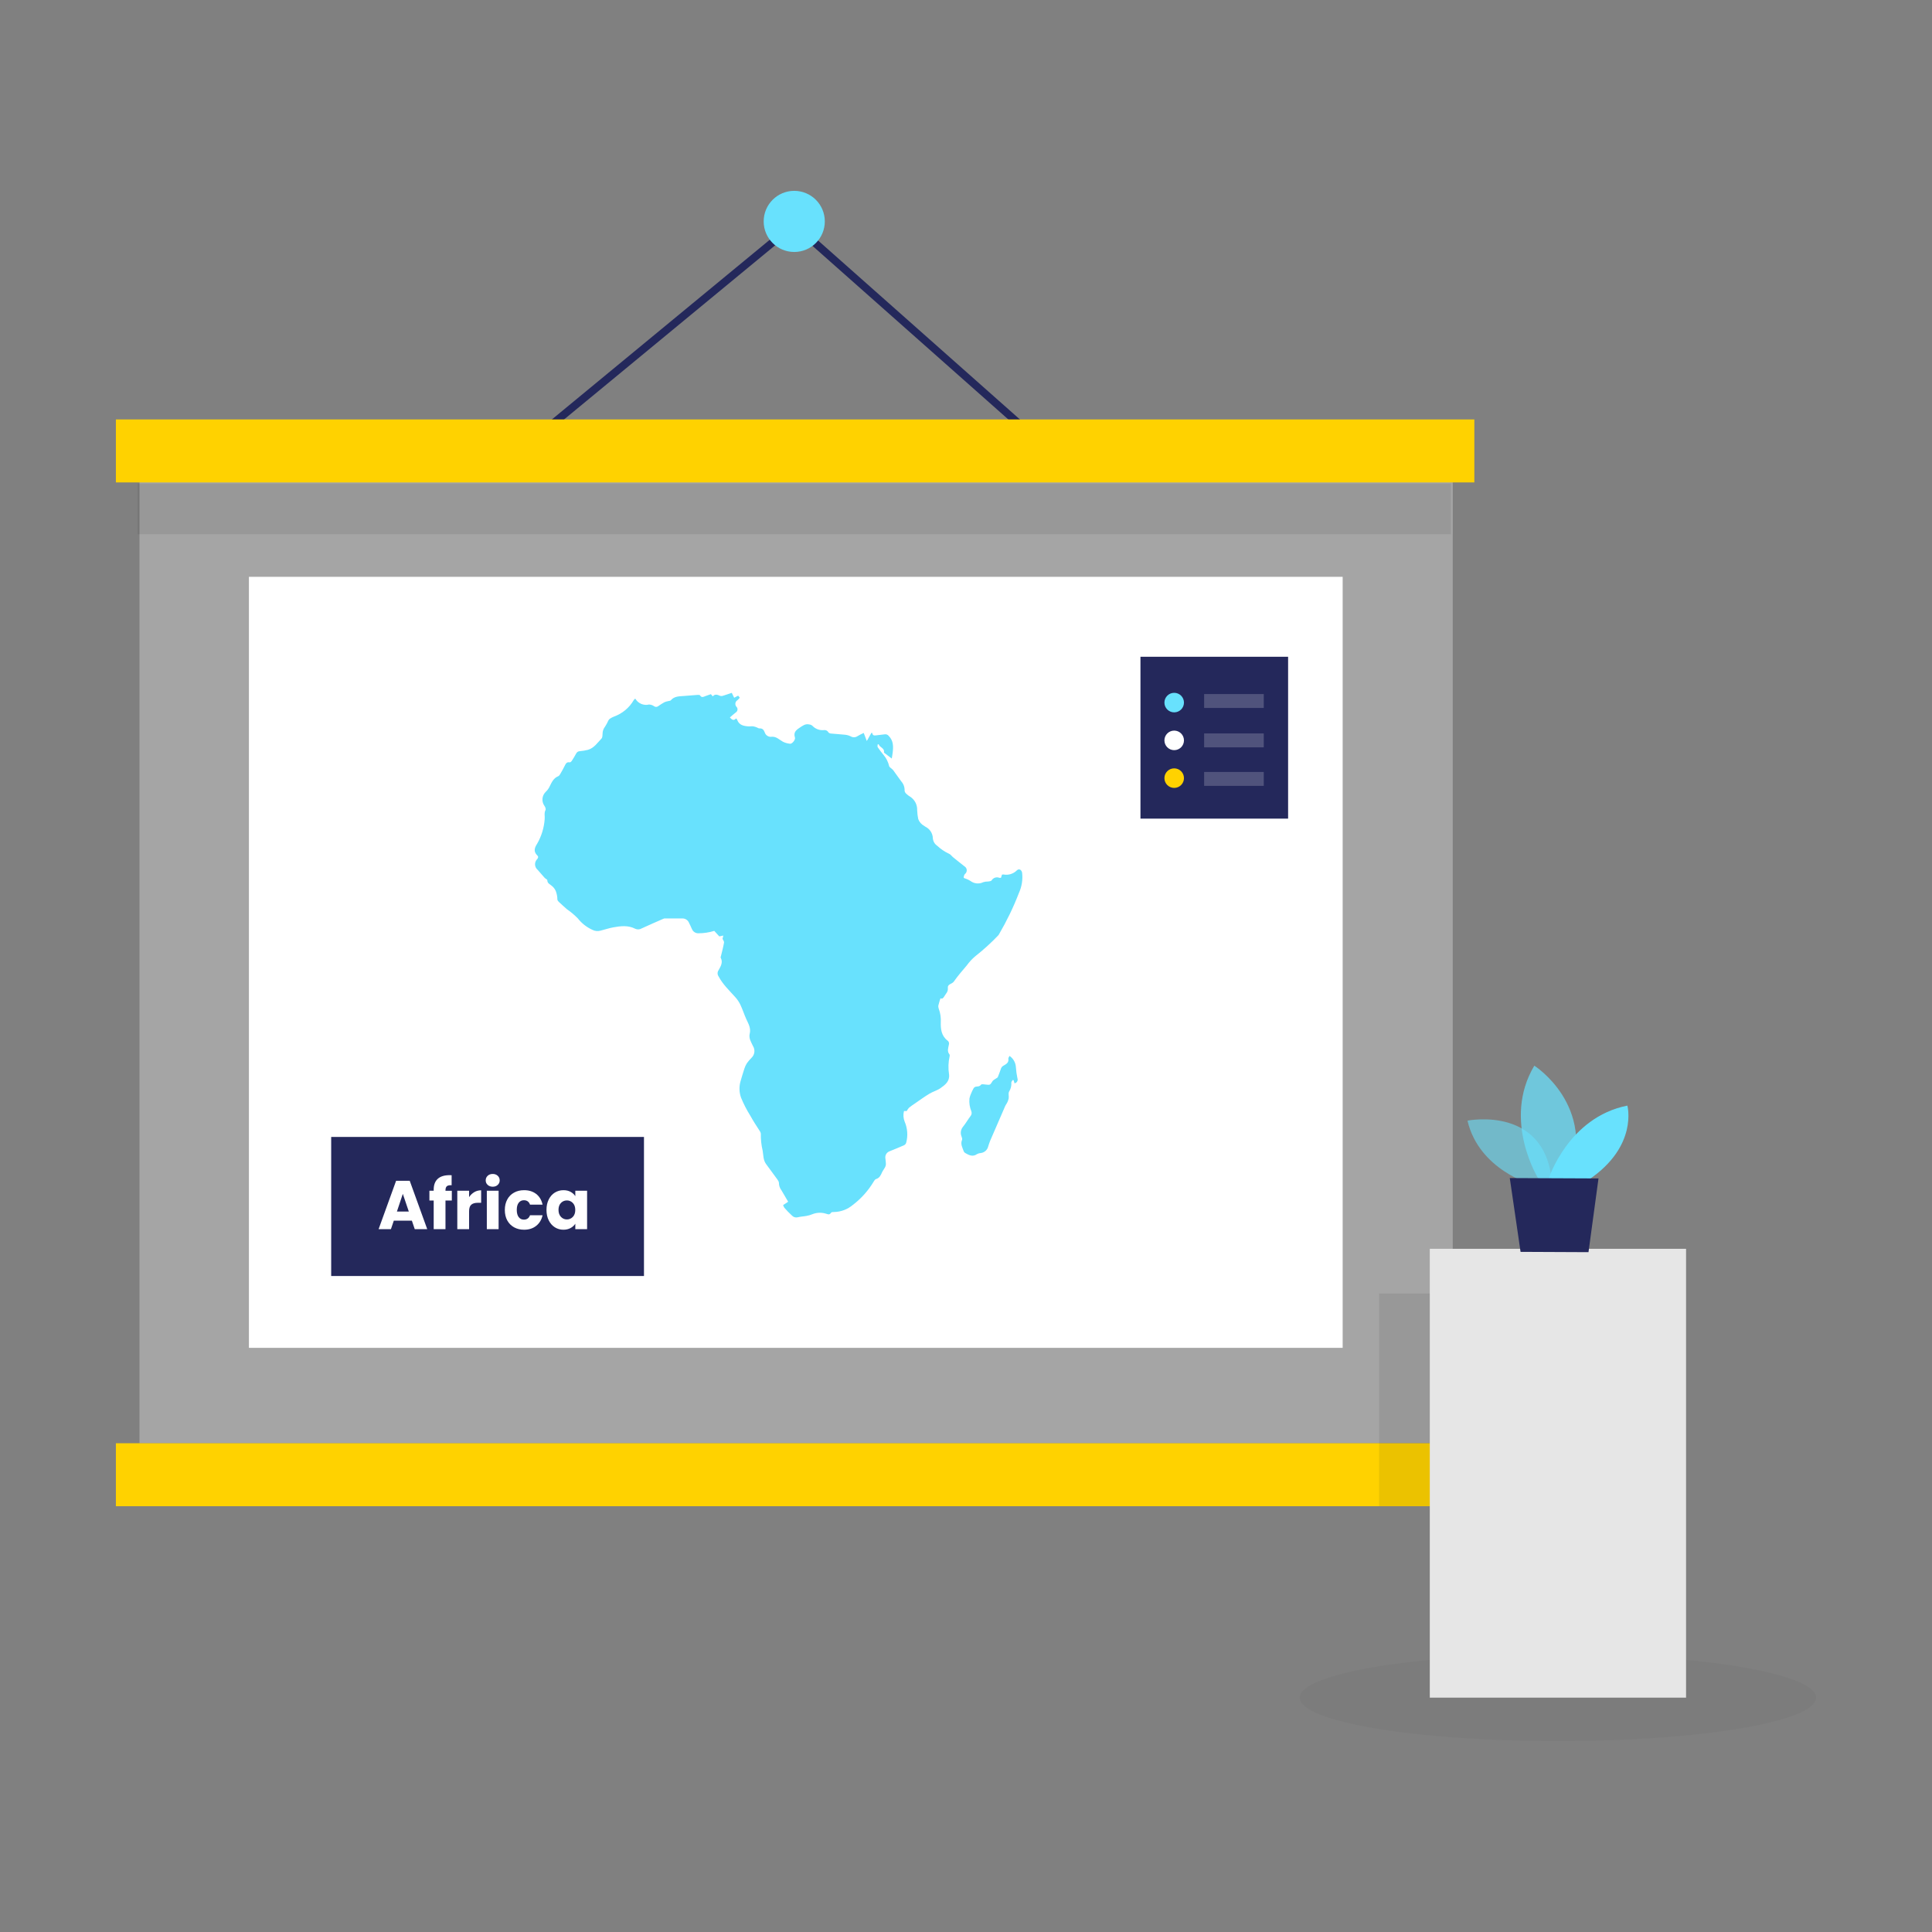
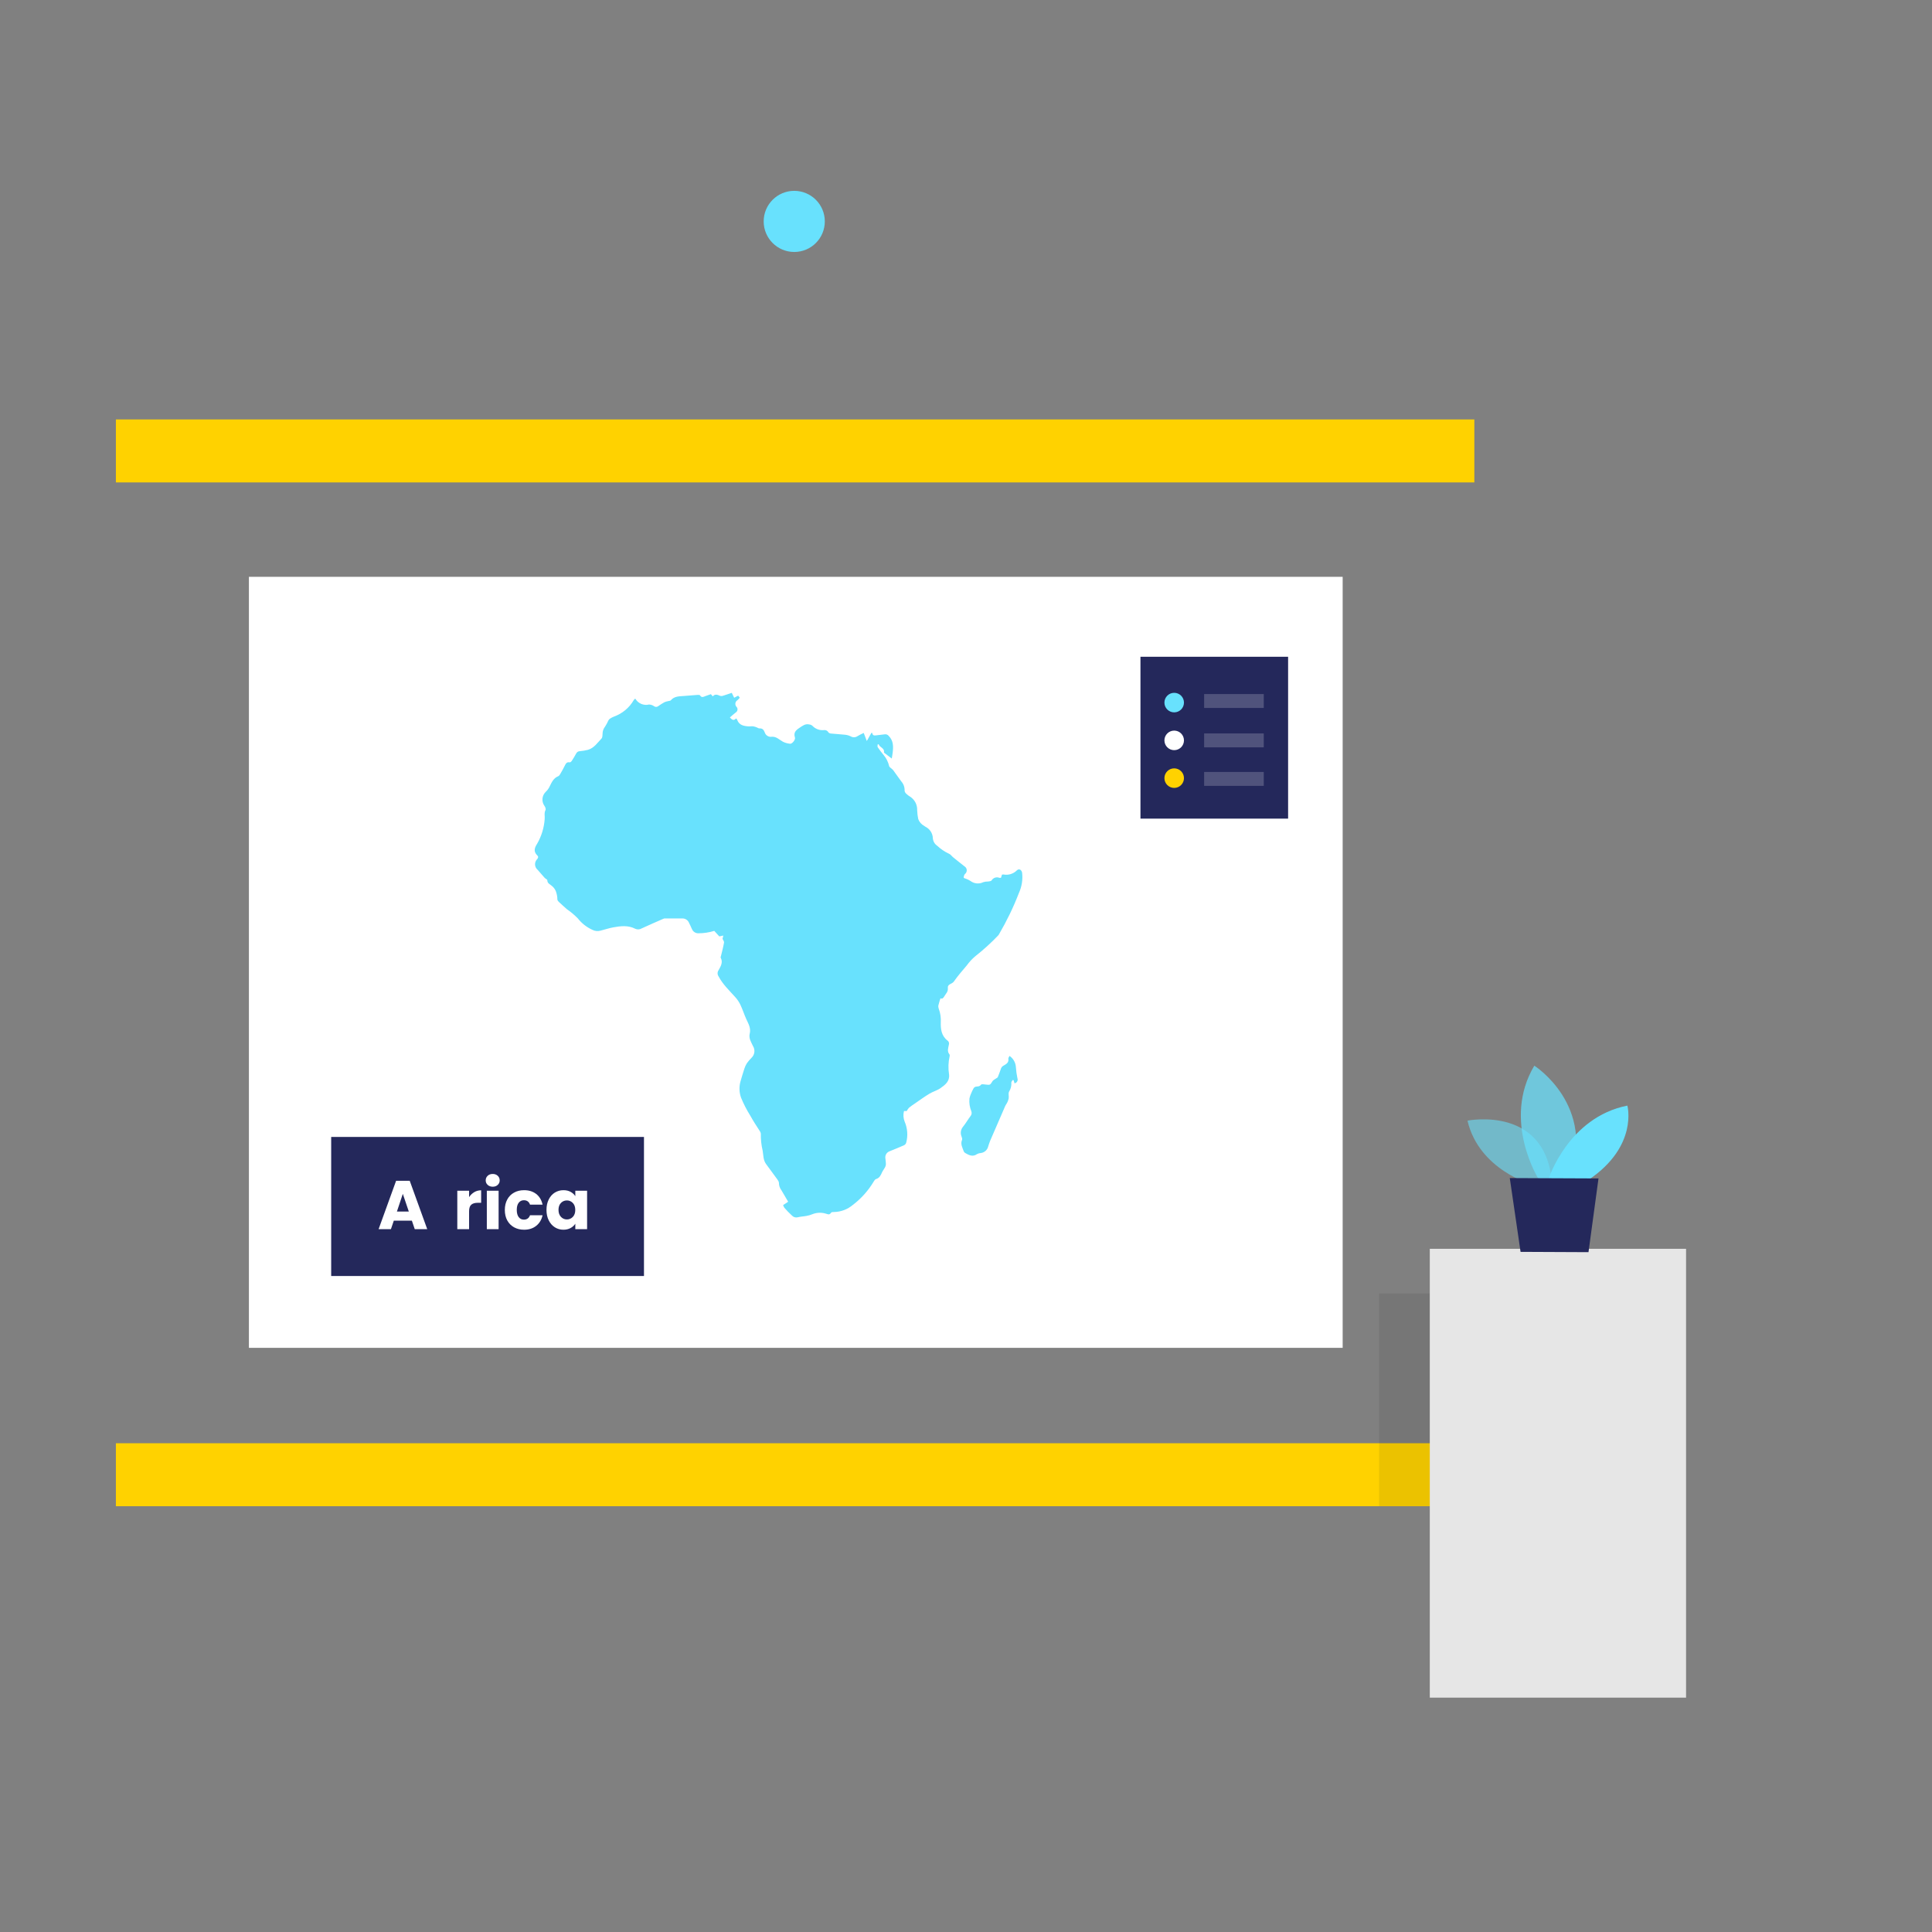
<svg xmlns="http://www.w3.org/2000/svg" transform="scale(1)" id="_0135_africa" viewBox="0 0 500 500" class="show_show__wrapper__graphic__5Waiy ">
  <rect x="0" y="0" width="500" height="500" fill="#808080" stroke="none" />
  <title>React</title>
  <defs>
    <style>.cls-1{fill:#fff;}.cls-2{fill:#a5a5a5;}.cls-3{opacity:.58;}.cls-3,.cls-4,.cls-5,.cls-6,.cls-7{fill:none;}.cls-8{fill:#e6e6e6;}.cls-4{opacity:.03;}.cls-5{opacity:.73;}.cls-6{opacity:.08;}.cls-7{opacity:.2;}.cls-9{fill:#24285b;}.cls-10{fill:#000001;}.cls-11{fill:#ffd200;}.cls-12{fill:#68e1fd;}</style>
  </defs>
  <g id="africa">
-     <rect class="cls-2" x="36.1" y="113.98" width="339.87" height="259.53" />
-     <polygon class="cls-9" points="138.3 114.89 137.02 113.34 205.58 56.8 269.39 113.37 268.07 114.86 205.53 59.43 138.3 114.89" />
    <rect class="cls-11" x="29.99" y="108.55" width="351.57" height="16.3" />
    <rect class="cls-11" x="29.99" y="373.51" width="351.57" height="16.3" />
    <circle class="cls-12" cx="205.55" cy="57.3" r="7.91" />
    <rect class="cls-1" x="64.42" y="149.28" width="283.06" height="199.54" />
    <g class="cls-6">
      <polygon class="cls-10" points="356.91 389.81 356.91 334.75 388.3 334.75 376.77 389.81 356.91 389.81" />
    </g>
    <rect class="cls-9" x="295.15" y="169.97" width="38.21" height="41.89" />
    <circle class="cls-12" cx="303.88" cy="181.83" r="2.53" />
    <circle class="cls-1" cx="303.88" cy="191.61" r="2.53" />
    <circle class="cls-11" cx="303.88" cy="201.38" r="2.53" />
    <g class="cls-7">
      <rect class="cls-1" x="311.63" y="179.62" width="15.43" height="3.6" />
    </g>
    <g class="cls-7">
      <rect class="cls-1" x="311.63" y="189.81" width="15.43" height="3.6" />
    </g>
    <g class="cls-7">
      <rect class="cls-1" x="311.63" y="199.78" width="15.43" height="3.6" />
    </g>
    <rect class="cls-9" x="85.71" y="294.24" width="80.95" height="35.99" />
    <path class="cls-1" d="m106.59,315.9h-4.67l-.75,2.21h-3.19l4.53-12.52h3.53l4.53,12.52h-3.23l-.75-2.21Zm-.79-2.35l-1.55-4.58-1.53,4.58h3.08Z" />
-     <path class="cls-1" d="m116.93,310.69h-1.64v7.42h-3.05v-7.42h-1.11v-2.53h1.11v-.29c0-1.22.35-2.15,1.05-2.79.7-.64,1.73-.95,3.09-.95.23,0,.39,0,.5.02v2.59c-.58-.04-.99.05-1.23.25-.24.2-.36.56-.36,1.09v.09h1.64v2.53Z" />
    <path class="cls-1" d="m122.74,308.52c.54-.31,1.13-.47,1.78-.47v3.23h-.84c-.76,0-1.33.16-1.71.49-.38.33-.57.9-.57,1.72v4.62h-3.05v-9.95h3.05v1.66c.36-.55.8-.98,1.34-1.29Z" />
    <path class="cls-1" d="m126.21,306.65c-.34-.31-.51-.7-.51-1.17s.17-.87.51-1.19.78-.47,1.31-.47.95.16,1.29.47.51.71.51,1.19-.17.85-.51,1.17c-.34.32-.77.47-1.29.47s-.97-.16-1.31-.47Zm2.83,1.51v9.95h-3.05v-9.95h3.05Z" />
    <path class="cls-1" d="m131.28,310.42c.42-.77,1.01-1.37,1.77-1.78.75-.42,1.62-.62,2.59-.62,1.25,0,2.29.33,3.13.98.84.65,1.39,1.58,1.65,2.76h-3.25c-.27-.76-.8-1.14-1.59-1.14-.56,0-1,.22-1.34.65s-.5,1.06-.5,1.86.17,1.43.5,1.86c.33.43.78.65,1.34.65.79,0,1.31-.38,1.59-1.14h3.25c-.26,1.17-.81,2.08-1.66,2.75-.84.67-1.88,1-3.12,1-.98,0-1.84-.21-2.59-.62-.76-.42-1.34-1.01-1.77-1.78-.42-.77-.63-1.68-.63-2.71s.21-1.94.63-2.71Z" />
    <path class="cls-1" d="m142.01,310.42c.39-.77.91-1.37,1.58-1.78s1.41-.62,2.23-.62c.7,0,1.32.14,1.85.43.53.29.94.66,1.22,1.12v-1.41h3.05v9.95h-3.05v-1.41c-.3.46-.71.84-1.24,1.12-.53.29-1.14.43-1.85.43-.81,0-1.55-.21-2.21-.63s-1.19-1.02-1.58-1.8c-.39-.78-.58-1.68-.58-2.7s.19-1.92.58-2.69Zm6.24.91c-.42-.44-.94-.66-1.54-.66s-1.12.22-1.54.65c-.42.43-.63,1.03-.63,1.79s.21,1.36.63,1.81c.42.45.94.67,1.54.67s1.12-.22,1.54-.66c.42-.44.63-1.04.63-1.8s-.21-1.36-.63-1.8Z" />
    <g class="cls-6">
-       <rect class="cls-10" x="35.62" y="125.14" width="339.87" height="13.12" />
-     </g>
+       </g>
    <path class="cls-12" d="m223.54,189.71l.79,2.06,1.19-2.11h.21c.07.67.47.73,1,.65.75-.11,1.5-.16,2.26-.27.38-.05.76.1,1,.4,1.24,1.24,1.22,2.74,1.04,4.3-.05.48-.15.95-.24,1.57l-1.88-1.43c-.06,0-.14-.11-.14-.15.2-1.18-1.13-1.26-1.37-2.12l-.26.05c0,.24-.09.54,0,.7.48.71,1,1.39,1.55,2.04.69.83,1.18,1.81,1.42,2.86.05.21.28.37.46.53.21.16.4.33.58.52.71.96,1.38,1.96,2.1,2.91.59.66.9,1.52.86,2.41.04.3.19.57.41.77.3.29.63.55.99.76,1.2.75,1.91,2.1,1.85,3.51.03.77.12,1.54.28,2.3.28.77.84,1.4,1.56,1.78.09.08.2.15.3.21,1.14.56,1.88,1.7,1.92,2.97.06.79.47,1.51,1.13,1.95.89.84,1.91,1.53,3.02,2.05.39.13.67.56,1.01.86,1.01.81,2,1.63,3.03,2.42.57.34.75,1.08.41,1.65-.08.13-.18.25-.31.34-.21.28-.31.62-.3.96,0,.09.46.19.69.3.38.14.73.32,1.07.54.96.72,2.24.84,3.31.3.41-.12.84-.18,1.27-.17.28-.05.7-.07.86-.26.4-.7,1.26-1,2.02-.7.14.02.28.02.42,0l.26-.82c.12-.03.24-.04.36-.04,1.26.25,2.57-.14,3.48-1.05.57-.56,1.24-.16,1.37.61.21,1.78-.08,3.58-.82,5.21-1.42,3.7-3.15,7.27-5.15,10.69-.07.13-.15.25-.25.35-1.83,1.91-3.79,3.69-5.87,5.33-.84.7-1.59,1.51-2.23,2.4-1.15,1.37-2.34,2.71-3.35,4.18-.46.66-1.66.62-1.55,1.64.1,1.02-.49,1.43-.86,2.09-.27.46-.55.86-1.05.6-.19.63-.4,1.21-.53,1.8-.06.29-.03.58.07.86.44,1.15.62,2.39.54,3.62-.04,1.66.16,3.44,1.72,4.64.35.23.51.67.38,1.07-.16.86-.52,1.72.15,2.53.07.13.09.29.05.43-.36,1.58-.41,3.21-.15,4.81.17,1.72-1,2.62-2.15,3.44-.86.63-1.99.92-2.94,1.49-1.25.75-2.43,1.62-3.63,2.44-.56.38-1.13.76-1.65,1.19-.23.26-.43.55-.6.86h-.7c-.24.91-.18,1.86.17,2.73.75,1.75.89,3.7.38,5.53-.11.28-.32.5-.6.62-1.23.54-2.48,1.03-3.73,1.55-.72.28-1.16,1.03-1.04,1.8.08.51.12,1.02.14,1.53-.01.28-.09.56-.23.81-.24.45-.58.86-.78,1.31-.34.76-.64,1.45-1.55,1.72-.25.07-.46.42-.62.68-1.39,2.33-3.22,4.37-5.38,6.01-1.37,1.16-3.09,1.81-4.89,1.84-.25,0-.64,0-.75.19-.43.67-.86.36-1.42.21-1.13-.33-2.34-.27-3.44.18-.49.2-.99.34-1.51.43-.76.15-1.54.16-2.28.36-.55.13-1.13-.06-1.5-.49-.69-.62-1.34-1.29-1.94-2-.14-.21-.24-.44-.31-.68l1.3-.86-1.72-2.94c-.44-.56-.67-1.26-.67-1.97,0-.26-.22-.58-.4-.86-.97-1.34-1.98-2.67-2.95-4.02-.73-1.02-.66-2.27-.86-3.44-.35-1.44-.5-2.92-.47-4.4-.03-.24-.12-.47-.27-.66-.86-1.33-1.72-2.64-2.46-3.99-.92-1.47-1.72-3.02-2.38-4.62-.52-1.44-.55-3-.09-4.46.32-1.03.59-2.06.94-3.08.16-.5.38-.98.66-1.42.36-.5.76-.96,1.19-1.39.83-.79.99-2.05.39-3.02-.47-1.01-1.15-2.03-.86-3.19.37-1.44-.32-2.58-.86-3.75-.54-1.17-.98-2.58-1.56-3.79-.35-.72-.8-1.39-1.34-1.98-1.54-1.72-3.22-3.29-4.3-5.35-.33-.48-.33-1.11,0-1.59.5-.91,1.22-1.98.57-3.2-.07-.13,0-.36.07-.54.27-1.13.58-2.25.78-3.44.04-.28-.26-.64-.39-.93l.2-.86-1.04.22-1.3-1.43c-1.33.41-2.71.62-4.11.62-.63.02-1.23-.31-1.55-.86-.08-.13-.14-.26-.2-.4-.21-.46-.4-.94-.65-1.39-.27-.72-.95-1.19-1.72-1.19h-4.6c-.12,0-.24.04-.35.09-1.86.82-3.73,1.62-5.58,2.48-.52.32-1.17.36-1.72.09-1.82-.93-3.75-.7-5.66-.35-1.13.21-2.22.58-3.33.86-.69.18-1.42.11-2.05-.21-1.49-.67-2.8-1.7-3.81-2.99-.85-.86-1.77-1.64-2.77-2.33-.73-.62-1.43-1.27-2.12-1.92-.19-.15-.32-.35-.38-.58,0-.74-.14-1.47-.39-2.16-.22-.55-.58-1.03-1.04-1.4-.46-.43-1.18-.63-1.18-1.48,0-.19-.46-.37-.67-.59-.62-.69-1.23-1.4-1.84-2.1-.79-.67-.89-1.85-.22-2.64.04-.04.08-.09.12-.13.27-.34.36-.64,0-.96-1.01-1.02-.72-1.92,0-3.05,1.11-1.94,1.77-4.1,1.93-6.32.09-.76-.2-1.57.22-2.37.13-.24-.07-.79-.28-1.07-.81-1.13-.66-2.68.34-3.64.44-.41.8-.91,1.04-1.46.52-1.07,1.01-2.11,2.2-2.58.22-.09.39-.37.52-.59.4-.7.81-1.4,1.16-2.13.27-.55.53-1.03,1.3-.86.15,0,.41-.22.52-.4.4-.62.79-1.25,1.13-1.89.18-.38.57-.62.99-.61.7-.06,1.39-.18,2.07-.35,1.57-.46,2.45-1.82,3.5-2.92.26-.27.25-.86.27-1.25,0-.66.23-1.3.64-1.82.33-.51.61-1.04.86-1.59.09-.19.23-.35.4-.47.35-.23.72-.42,1.11-.57,2.11-.77,3.88-2.24,5.02-4.18.08-.12.17-.24.27-.35,0,0,.09,0,.13-.06h.06c.72,1.22,2.15,1.82,3.52,1.49.48.01.95.17,1.34.45.3.22.71.22,1.01,0,.54-.39,1.1-.74,1.68-1.06.35-.14.71-.24,1.08-.3.18-.05.43-.05.53-.17.94-1.12,2.25-1.03,3.51-1.14s2.29-.19,3.44-.27c.21,0,.54,0,.61.09.4.73.91.41,1.43.21s.92-.33,1.39-.49l.49.57c.58-.68,1.2-.44,1.86-.15.25.08.52.08.76,0,.76-.23,1.52-.51,2.3-.76l.62,1.27,1.03-.55.43.54c-.19.23-.4.44-.62.64-.53.33-.69,1.03-.36,1.56.03.05.07.11.12.15.37.38.35.98-.03,1.35-.06.06-.14.11-.21.16-.51.37-.96.82-1.47,1.25.52.57.97.96,1.62.24.1.11.19.22.26.35.52,1.43,1.72,1.64,3,1.72.42,0,.86-.06,1.25,0,.32.07.63.17.92.3.2.07.4.23.59.22.79-.06,1.14.39,1.38,1.03.24.78,1.02,1.26,1.83,1.13,1.18-.09,1.95.78,2.88,1.29.58.29,1.2.46,1.85.52.53.07,1.45-1.06,1.26-1.61-.42-1.27.23-1.89,1.19-2.52.79-.52,1.5-1.11,2.53-.86.28.03.55.14.77.32.77.83,1.89,1.26,3.02,1.14.47-.07.93.16,1.15.58.17.19.41.3.67.31,1.25.13,2.49.18,3.74.32.48.06.95.2,1.38.42.56.33,1.26.29,1.78-.09.51-.3,1.04-.57,1.58-.81Z" />
    <path class="cls-12" d="m261.27,273.28c.96.65,1.57,1.72,1.64,2.88.06.98.2,1.95.4,2.9.19.51-.07,1.07-.58,1.26-.06.02-.11.04-.17.05l-.23-.79-.2-.11c-.15.23-.43.49-.4.7.07.82-.14,1.64-.58,2.34-.26.48,0,1.19-.11,1.79-.08.38-.22.75-.4,1.1-.14.28-.36.52-.48.81-1.31,3.01-2.61,6.01-3.91,9.02-.2.47-.34.97-.5,1.45-.21.91-.97,1.6-1.9,1.72-.34.02-.68.11-.98.27-1.15.82-2.13.27-3.12-.3-.14-.09-.25-.22-.32-.38-.34-.97-.94-1.9-.44-3.02.09-.22-.05-.58-.15-.86-.35-.85-.2-1.82.4-2.53.7-.86,1.26-1.86,1.94-2.76.29-.34.36-.81.2-1.22-.43-1.05-.6-2.18-.49-3.31.09-.44.23-.87.42-1.28.19-.47.41-.93.66-1.37.13-.2.32-.34.55-.4.49-.1.98,0,1.37-.52.16-.2.78-.09,1.19-.04,1.18.14,1.15.14,1.77-.86.17-.28.55-.45.86-.67s.45-.24.53-.42c.33-.76.58-1.55.86-2.32.1-.22.27-.41.47-.54.72-.44,1.57-.76,1.39-1.88-.03-.21.18-.44.29-.7Z" />
  </g>
  <g id="plant">
    <g class="cls-4">
-       <ellipse class="cls-10" cx="403.19" cy="439.35" rx="66.82" ry="11.26" />
-     </g>
+       </g>
    <rect class="cls-8" x="370.03" y="323.19" width="66.32" height="116.16" />
    <g class="cls-3">
      <path class="cls-12" d="m396.55,306.6s-13.77-3.76-16.77-16.58c0,0,21.34-4.31,21.95,17.71l-5.18-1.13Z" />
    </g>
    <g class="cls-5">
-       <path class="cls-12" d="m398.23,305.23s-9.62-15.21-1.15-29.44c0,0,16.23,10.31,9.02,29.47l-7.86-.03Z" />
+       <path class="cls-12" d="m398.23,305.23s-9.62-15.21-1.15-29.44c0,0,16.23,10.31,9.02,29.47Z" />
    </g>
    <path class="cls-12" d="m400.71,305.24s5.08-16.07,20.45-19.11c0,0,2.88,10.43-9.95,19.15l-10.5-.04Z" />
    <polygon class="cls-9" points="390.73 304.88 393.52 323.98 411.1 324.06 413.69 304.98 390.73 304.88" />
  </g>
</svg>